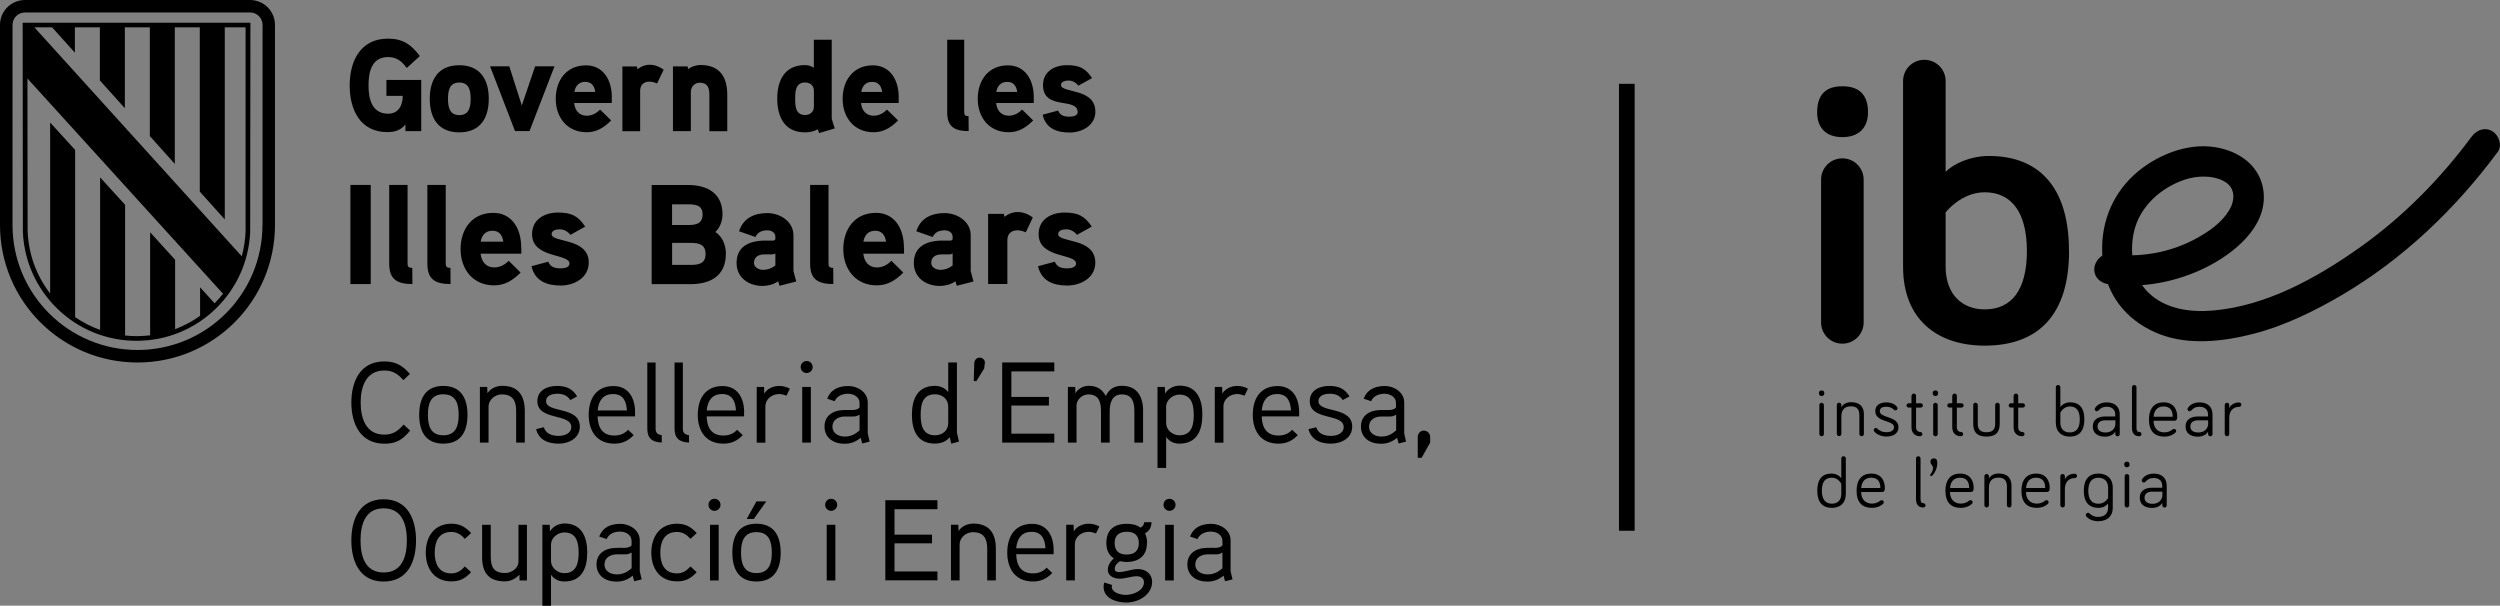
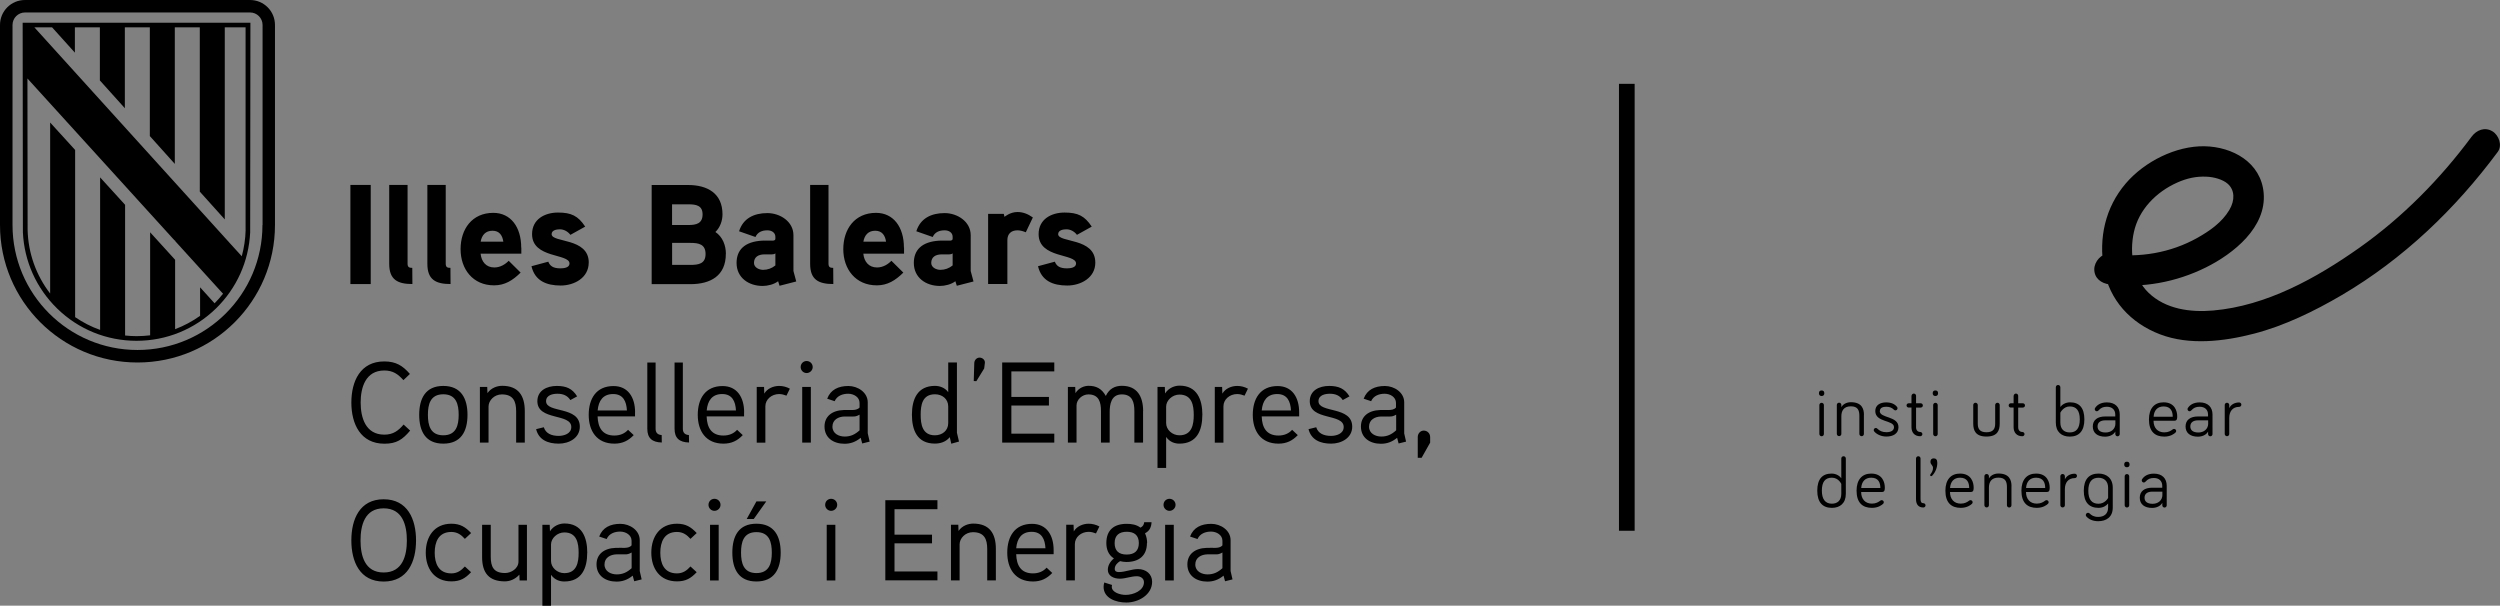
<svg xmlns="http://www.w3.org/2000/svg" id="Capa_2" data-name="Capa 2" viewBox="0 0 419.31 101.59">
  <rect x="0" y="0" width="419.31" height="101.59" fill="#808080" stroke="none" />
  <defs>
    <style>
      .cls-1 {
        fill: #fff;
      }
    </style>
  </defs>
  <g id="Capa_1-2" data-name="Capa 1">
    <g>
-       <path d="M64.81,13.4v2.68h2.74c0,1.56-.69,2.99-2.45,2.99-2.76,0-3.29-2.53-3.29-4.75s.51-4.75,3.27-4.75c1.48,0,2.3.7,3.14,1.83l2.2-2c-1.46-1.93-2.85-2.92-5.34-2.92-4.62,0-6.43,3.75-6.43,7.84s1.76,7.84,6.33,7.84c1.22,0,2.25-.31,3.02-1.29v1.12h2.65v-8.58h-5.84ZM81.98,16.58c0-3.23-1.43-5.64-4.95-5.64s-4.95,2.42-4.95,5.64,1.43,5.62,4.95,5.62,4.95-2.4,4.95-5.62M78.94,16.58c0,1.36-.26,2.73-1.9,2.73s-1.9-1.36-1.9-2.73.24-2.74,1.9-2.74,1.9,1.38,1.9,2.74M89.75,11.13l-2.23,6.56-2.1-6.56h-3.22l4.18,10.85h2.43l4.19-10.85h-3.25ZM102.62,16.34c0-3.18-1.63-5.38-4.33-5.38-3.31,0-5.08,2.53-5.08,5.62s1.9,5.6,5.19,5.6c1.66,0,2.89-.77,4.11-1.98l-1.86-1.82c-.53.55-1.3,1.03-2.23,1.03-1.3,0-2.01-.92-2.12-2.13h6.31v-.96h0ZM96.33,15.42c.18-1.01.75-1.69,1.83-1.69s1.55.72,1.68,1.69h-3.51ZM111.32,11.69c-.77-.55-1.53-.83-2.38-.83-1.15,0-2.01.75-2.01.75l-.11-.46h-2.43v10.85h2.98v-6.79c0-.92.55-1.52,1.56-1.52.42,0,.86.13,1.28.31l1.1-2.3ZM121.98,15.88c0-3-1.28-4.98-4.5-4.98-.71,0-1.56.29-2.05.68l-.11-.44h-2.45v10.85h3v-6.56c0-.86.62-1.56,1.48-1.56,1.37,0,1.63.9,1.63,2.09v6.04h3v-6.11h-.02ZM140.01,21.54c-.05-.15-.51-1.56-.51-1.63V6.66h-3v4.7c-.49-.31-.97-.44-1.5-.44-3.4,0-4.64,2.59-4.64,5.62s1.22,5.66,4.64,5.66c.75,0,1.53-.15,2.16-.52l.22.64,2.63-.78ZM136.51,17.9c0,.86-.64,1.39-1.48,1.39-1.61,0-1.66-1.53-1.66-2.72s.05-2.74,1.66-2.74c.84,0,1.48.52,1.48,1.39v2.69ZM150.74,16.34c0-3.18-1.63-5.38-4.33-5.38-3.31,0-5.08,2.53-5.08,5.62s1.9,5.6,5.19,5.6c1.66,0,2.89-.77,4.11-1.98l-1.86-1.82c-.53.55-1.3,1.03-2.23,1.03-1.3,0-2.01-.92-2.12-2.13h6.31v-.96h0ZM144.45,15.42c.18-1.01.75-1.69,1.83-1.69s1.55.72,1.68,1.69h-3.51ZM162.44,19.48c-.51,0-.72-.13-.72-.65V6.66h-2.85v12.21c0,2.46,1.33,3.12,3.6,3.12l-.02-2.51ZM173.39,16.34c0-3.18-1.63-5.38-4.32-5.38-3.31,0-5.08,2.53-5.08,5.62s1.9,5.6,5.19,5.6c1.66,0,2.89-.77,4.11-1.98l-1.86-1.82c-.53.55-1.3,1.03-2.23,1.03-1.3,0-2.01-.92-2.12-2.13h6.31v-.96ZM167.1,15.42c.18-1.01.75-1.69,1.83-1.69s1.55.72,1.68,1.69h-3.51ZM183.71,18.67c0-3.91-5.76-3.03-5.76-4.41,0-.64.82-.75,1.28-.75.64,0,1.26.35,1.63.86l2.3-1.27c-1.1-1.67-2.16-2.17-4.21-2.17s-4.01,1.03-4.01,3.34c0,4.32,5.81,1.96,5.81,4.55,0,.66-.92.75-1.41.75-1.12,0-1.61-.37-1.87-1.03l-2.6.7c.53,2.26,2.32,2.99,4.52,2.99,2.09,0,4.34-1.19,4.34-3.54" />
      <path d="M62.18,31.02h-3.41v16.63h3.41v-16.63ZM69.15,44.93c-.55,0-.79-.14-.79-.72v-13.19h-3.08v13.24c0,2.67,1.43,3.38,3.89,3.38l-.02-2.72ZM75.55,44.93c-.55,0-.79-.14-.79-.72v-13.19h-3.08v13.24c0,2.67,1.43,3.38,3.89,3.38l-.02-2.72ZM87.42,41.53c0-3.45-1.76-5.83-4.68-5.83-3.58,0-5.49,2.74-5.49,6.09s2.06,6.07,5.62,6.07c1.8,0,3.13-.83,4.45-2.14l-2-1.98c-.57.59-1.41,1.12-2.41,1.12-1.41,0-2.17-1-2.3-2.31h6.83v-1.02h0ZM80.62,40.53c.19-1.09.81-1.83,1.98-1.83s1.67.79,1.82,1.83h-3.8ZM98.75,44.05c0-4.24-6.23-3.29-6.23-4.78,0-.69.89-.81,1.39-.81.69,0,1.36.39,1.76.93l2.48-1.38c-1.19-1.81-2.34-2.36-4.56-2.36s-4.35,1.12-4.35,3.62c0,4.12,6.28,3.21,6.28,4.93,0,.72-1,.81-1.53.81-1.22,0-1.74-.4-2.03-1.12l-2.82.76c.57,2.45,2.51,3.24,4.9,3.24,2.27,0,4.7-1.29,4.7-3.84M121.75,42.58c0-1.43-.55-2.86-1.76-3.67.79-.76,1.19-1.88,1.19-2.97,0-3.53-2.56-4.91-5.76-4.91h-6.12v16.63h6.49c3.37,0,5.95-1.39,5.95-5.08M117.84,35.95c0,1.55-1.07,1.79-2.37,1.79h-2.75v-3.47h2.75c1.26,0,2.37.18,2.37,1.69M118.34,42.6c0,1.64-1.17,1.83-2.53,1.83h-3.08v-3.69h3.08c1.36,0,2.53.21,2.53,1.86M133.08,45.43v-5.98c0-2.29-2.24-3.71-4.37-3.71-2.27,0-4.08.9-4.75,3.05l2.75.96c.36-.81,1.1-1.12,2-1.12.74,0,1.34.4,1.34,1.09v.33c0,.14-.09.29-.41.31,0,0-1-.02-1.8,0-2.99.17-4.3,1.59-4.3,3.74,0,2.5,2.06,3.86,4.37,3.86.86,0,1.91-.26,2.6-.79l.24.76,2.8-.72-.48-1.79ZM130.05,44.52c-.6.48-1.29.74-2.06.74-.65,0-1.53-.38-1.53-1.16,0-1.02.76-1.4,1.65-1.43h1.34c.24,0,.43-.05.6-.17v2.02ZM139.75,44.93c-.55,0-.79-.14-.79-.72v-13.19h-3.08v13.24c0,2.67,1.43,3.38,3.89,3.38l-.02-2.72ZM151.61,41.53c0-3.45-1.76-5.83-4.68-5.83-3.58,0-5.49,2.74-5.49,6.09s2.06,6.07,5.62,6.07c1.8,0,3.13-.83,4.45-2.14l-2-1.98c-.57.59-1.41,1.12-2.41,1.12-1.41,0-2.17-1-2.3-2.31h6.83v-1.02h0ZM144.81,40.53c.19-1.09.82-1.83,1.98-1.83s1.67.79,1.82,1.83h-3.8ZM162.81,45.43v-5.98c0-2.29-2.24-3.71-4.37-3.71-2.27,0-4.08.9-4.75,3.05l2.75.96c.35-.81,1.1-1.12,2-1.12.74,0,1.34.4,1.34,1.09v.33c0,.14-.09.29-.41.31,0,0-1-.02-1.8,0-2.99.17-4.3,1.59-4.3,3.74,0,2.5,2.06,3.86,4.37,3.86.86,0,1.91-.26,2.6-.79l.24.76,2.8-.72-.48-1.79ZM159.78,44.52c-.6.48-1.29.74-2.06.74-.65,0-1.53-.38-1.53-1.16,0-1.02.76-1.4,1.65-1.43h1.34c.24,0,.43-.05.6-.17v2.02ZM173.23,36.47c-.84-.59-1.65-.91-2.58-.91-1.24,0-2.17.81-2.17.81l-.12-.5h-2.63v11.76h3.23v-7.36c0-1,.59-1.64,1.7-1.64.45,0,.93.14,1.39.33l1.19-2.5ZM183.71,44.05c0-4.24-6.23-3.29-6.23-4.78,0-.69.89-.81,1.39-.81.69,0,1.36.39,1.76.93l2.48-1.38c-1.19-1.81-2.34-2.36-4.56-2.36s-4.35,1.12-4.35,3.62c0,4.12,6.28,3.21,6.28,4.93,0,.72-1,.81-1.53.81-1.22,0-1.74-.4-2.03-1.12l-2.82.76c.57,2.45,2.5,3.24,4.9,3.24,2.27,0,4.71-1.29,4.71-3.84" />
      <path d="M205.03,95.3c-.76.69-1.5,1.04-2.49,1.04s-2.06-.5-2.06-1.66,1-1.67,2-1.7h1.43c.39,0,.59-.02,1.12-.31v2.62ZM206.4,95.8v-5.2c0-1.66-1.66-2.74-3.24-2.74-1.7,0-2.99.62-3.56,2.13l1.25.42c.41-.92,1.35-1.25,2.27-1.25s1.91.56,1.91,1.54v.77c-.33.37-.77.4-1.19.42,0,0-1.16-.02-1.45,0-2,.06-3.24,1.08-3.24,2.77,0,1.91,1.52,2.89,3.35,2.89.99,0,1.85-.29,2.72-1l.25.94,1.25-.31-.32-1.4ZM196.87,88.02h-1.45v9.34h1.45v-9.34ZM197.17,84.68c0-.58-.46-1.02-1.02-1.02s-1,.44-1,1.02c0,.54.45,1,1,1s1.02-.46,1.02-1M191.01,91.08c0,1.31-.73,1.93-2.04,1.93s-2.02-.62-2.02-1.93.79-1.89,2.04-1.89,2.02.58,2.02,1.89M192.4,91.1c0-.52-.08-1.04-.35-1.66.82-.41,1.06-1.12,1.09-1.85h-1.23c-.04.41-.23.72-.63.91-.68-.52-1.5-.64-2.31-.64-2.14,0-3.41,1.06-3.41,3.22,0,.98.31,1.98,1.27,2.58-.68.56-1.02,1.25-1.02,1.91,0,1.04,1,1.49,2.02,1.49.96,0,1.86-.41,2.85-.41.56,0,1.19.31,1.19,1,0,1.43-1.8,2.13-3.07,2.13-.92,0-2.33-.42-2.33-1.36,0-.12.02-.21.04-.31l-1.29-.41c-.08.23-.12.5-.12.73,0,1.91,2.08,2.63,3.81,2.63,2.06,0,4.33-1.31,4.33-3.48,0-1.31-1.04-2.13-2.37-2.13-1.08,0-2.12.5-3.22.5-.32,0-.68-.08-.68-.54,0-.56.42-1,.89-1.29.41.09.69.14,1.06.14,2.13,0,3.45-1.07,3.45-3.17M184.39,88.3c-.58-.31-1.18-.46-1.81-.46-.96,0-2,.45-2.48,1.29l-.04-1.12h-1.23v9.34h1.45v-6.09c0-1.18,1.06-2.06,2.31-2.06.42,0,.85.12,1.23.27l.57-1.16ZM170.44,91.96c.15-1.66.92-2.76,2.6-2.76s2.23,1.23,2.31,2.76h-4.92ZM176.72,92.27c0-2.52-1.19-4.41-3.62-4.41-2.9,0-4.16,2.13-4.16,4.83s1.35,4.84,4.31,4.84c1.36,0,2.35-.5,3.24-1.43l-.95-.89c-.55.62-1.33.96-2.29.96-2,0-2.76-1.33-2.81-3.22h6.28v-.69ZM167.03,92.06c0-2.57-1.06-4.24-3.79-4.24-.85,0-1.86.35-2.47,1.23l-.04-1.04h-1.23v9.34h1.45v-6.05c0-1.02.96-2.04,2.23-2.04,1.93,0,2.4,1.19,2.4,2.83v5.26h1.45v-5.29h0ZM157.23,95.85h-7.2v-4.72h6.29v-1.45h-6.29v-4.28h7.2v-1.5h-8.74v13.44h8.74v-1.5ZM140.11,88.02h-1.45v9.34h1.45v-9.34ZM140.42,84.68c0-.58-.46-1.02-1.02-1.02s-1,.44-1,1.02c0,.54.45,1,1,1s1.02-.46,1.02-1M126.87,84.1l-1.63,2.95h1.18l2.1-2.95h-1.64ZM129.45,92.69c0,1.73-.4,3.43-2.58,3.43s-2.58-1.7-2.58-3.43.39-3.44,2.58-3.44,2.58,1.71,2.58,3.44M130.94,92.69c0-2.75-1.08-4.85-4.07-4.85s-4.04,2.1-4.04,4.85,1.06,4.84,4.04,4.84,4.07-2.08,4.07-4.84M120.54,88.02h-1.45v9.34h1.45v-9.34ZM120.85,84.68c0-.58-.46-1.02-1.02-1.02s-1,.44-1,1.02c0,.54.45,1,1,1s1.02-.46,1.02-1M116.85,89.4c-.96-1.02-1.83-1.56-3.31-1.56-2.85,0-4.3,2.16-4.3,4.85s1.45,4.82,4.3,4.82c1.48,0,2.33-.5,3.31-1.54l-1.04-.96c-.62.68-1.27,1.16-2.27,1.16-2.18,0-2.79-1.71-2.79-3.47s.62-3.48,2.79-3.48c1,0,1.66.48,2.27,1.16l1.04-.97ZM105.94,95.3c-.76.69-1.5,1.04-2.49,1.04s-2.06-.5-2.06-1.66,1-1.67,2-1.7h1.43c.39,0,.59-.02,1.12-.31v2.62h0ZM107.3,95.8v-5.2c0-1.66-1.66-2.74-3.24-2.74-1.7,0-2.99.62-3.56,2.13l1.25.42c.4-.92,1.35-1.25,2.27-1.25s1.91.56,1.91,1.54v.77c-.33.37-.77.4-1.19.42,0,0-1.16-.02-1.45,0-2,.06-3.24,1.08-3.24,2.77,0,1.91,1.52,2.89,3.35,2.89.99,0,1.85-.29,2.72-1l.25.94,1.25-.31-.32-1.4ZM97.05,92.72c0,1.54-.27,3.41-2.4,3.41-1.21,0-2.23-.95-2.23-2.04v-2.77c0-1.04,1.04-2.02,2.23-2.02,2.13,0,2.4,1.86,2.4,3.43M98.5,92.72c0-2.6-.9-4.92-3.83-4.92-.79,0-1.81.35-2.43,1.31l-.04-1.09h-1.23v13.58h1.45v-5.19c.64.89,1.5,1.12,2.23,1.12,2.92,0,3.84-2.21,3.84-4.81M88.41,88.02h-1.45v6.16c0,1.19-1.23,1.93-2.26,1.93-1.93,0-2.39-1.08-2.39-2.74v-5.35h-1.45v5.43c0,2.62,1.14,4.06,3.81,4.06.79,0,1.7-.31,2.44-1.13l.04.98h1.23v-9.34h.02ZM79.01,89.4c-.96-1.02-1.83-1.56-3.31-1.56-2.85,0-4.29,2.16-4.29,4.85s1.45,4.82,4.29,4.82c1.49,0,2.33-.5,3.31-1.54l-1.04-.96c-.62.68-1.27,1.16-2.27,1.16-2.17,0-2.79-1.71-2.79-3.47s.62-3.48,2.79-3.48c1,0,1.66.48,2.27,1.16l1.04-.97ZM68.24,90.64c0,2.49-.68,5.38-3.89,5.38s-3.88-2.89-3.88-5.38.68-5.38,3.88-5.38,3.89,2.89,3.89,5.38M69.78,90.64c0-3.54-1.41-6.9-5.43-6.9s-5.42,3.35-5.42,6.9,1.41,6.9,5.42,6.9c4.03,0,5.43-3.35,5.43-6.9" />
      <path d="M239.87,73.3c0-.59-.46-1.08-1.08-1.08-.54,0-1,.48-1,1.08v3.48h.65l1.43-2.54v-.94h0ZM234.16,72.18c-.75.69-1.5,1.04-2.48,1.04s-2.06-.5-2.06-1.66,1-1.68,2-1.7h1.43c.39,0,.6-.02,1.12-.31v2.62ZM235.52,72.68v-5.2c0-1.66-1.66-2.74-3.24-2.74-1.7,0-2.99.62-3.56,2.13l1.25.42c.4-.92,1.35-1.25,2.27-1.25s1.9.55,1.9,1.54v.77c-.32.36-.77.4-1.19.42,0,0-1.16-.02-1.45,0-2,.06-3.24,1.08-3.24,2.77,0,1.91,1.52,2.89,3.35,2.89.99,0,1.85-.29,2.72-1l.25.95,1.25-.31-.32-1.41ZM226.8,71.57c0-3.51-5.66-2.23-5.66-4.28,0-1.06,1.19-1.25,1.91-1.25.89,0,1.66.27,2.16,1.06l1.13-.62c-.81-1.31-1.83-1.75-3.41-1.75-1.7,0-3.25.79-3.25,2.56,0,3.31,5.69,1.99,5.69,4.33,0,1.14-1.25,1.49-2.12,1.49-1.18,0-2.16-.39-2.49-1.45l-1.29.32c.45,1.8,1.99,2.43,3.79,2.43,1.74,0,3.54-.96,3.54-2.85M211.62,68.85c.15-1.66.92-2.76,2.6-2.76s2.23,1.23,2.31,2.76h-4.92ZM217.9,69.16c0-2.52-1.19-4.41-3.62-4.41-2.9,0-4.16,2.13-4.16,4.83s1.35,4.83,4.31,4.83c1.37,0,2.35-.5,3.24-1.43l-.95-.89c-.55.62-1.33.96-2.29.96-2,0-2.76-1.33-2.81-3.21h6.28v-.69ZM209.31,65.19c-.58-.31-1.17-.46-1.81-.46-.96,0-2,.44-2.48,1.29l-.04-1.12h-1.23v9.34h1.45v-6.09c0-1.17,1.06-2.06,2.31-2.06.42,0,.85.12,1.23.27l.57-1.17ZM200.22,69.6c0,1.54-.27,3.41-2.4,3.41-1.22,0-2.23-.95-2.23-2.04v-2.77c0-1.04,1.04-2.02,2.23-2.02,2.13,0,2.4,1.86,2.4,3.42M201.67,69.6c0-2.6-.9-4.92-3.83-4.92-.79,0-1.81.35-2.43,1.31l-.04-1.09h-1.23v13.58h1.45v-5.19c.63.89,1.5,1.12,2.23,1.12,2.92,0,3.84-2.21,3.84-4.81M191.73,68.95c0-2.43-.99-4.24-3.56-4.24-1.18,0-2.12.48-2.7,1.7-.69-1.25-1.63-1.7-2.89-1.7-.73,0-1.66.35-2.2,1.23l-.04-1.04h-1.23v9.34h1.45v-6.24c0-1,.98-1.85,1.98-1.85,1.81,0,2.12,1.36,2.12,2.79v5.3h1.46v-5.1c0-1.33.25-2.99,2.04-2.99s2.1,1.36,2.1,2.79v5.3h1.46v-5.29ZM176.83,72.74h-7.2v-4.72h6.3v-1.45h-6.3v-4.28h7.2v-1.5h-8.74v13.44h8.74v-1.5ZM165.19,60.84c.04-.46-.4-.86-.89-.86s-.86.41-.89.89l-.09,3.04.44.02,1.31-2.13.12-.95ZM159.04,70.97c0,1.27-1.02,2.04-2.23,2.04-2.13,0-2.39-1.87-2.39-3.45s.25-3.43,2.4-3.43c1.22,0,2.22.79,2.22,2.04v2.8ZM160.85,74.07c-.02-.06-.35-1.46-.35-1.49v-11.79h-1.46v4.99c-.56-.79-1.5-1.06-2.22-1.06-2.93,0-3.87,2.22-3.87,4.83s.89,4.85,3.85,4.85c.89,0,1.85-.27,2.5-1.08l.25,1.1,1.29-.36ZM144.17,72.18c-.76.69-1.5,1.04-2.49,1.04s-2.06-.5-2.06-1.66,1-1.68,2-1.7h1.43c.39,0,.59-.02,1.12-.31v2.62h0ZM145.54,72.68v-5.2c0-1.66-1.66-2.74-3.24-2.74-1.7,0-2.99.62-3.56,2.13l1.25.42c.4-.92,1.35-1.25,2.27-1.25s1.91.55,1.91,1.54v.77c-.33.36-.77.4-1.19.42,0,0-1.16-.02-1.45,0-2,.06-3.24,1.08-3.24,2.77,0,1.91,1.52,2.89,3.35,2.89.99,0,1.85-.29,2.72-1l.25.95,1.25-.31-.32-1.41ZM136,64.9h-1.45v9.34h1.45v-9.34ZM136.31,61.57c0-.58-.46-1.02-1.02-1.02s-1,.45-1,1.02c0,.54.45,1,1,1s1.02-.46,1.02-1M132.48,65.19c-.58-.31-1.17-.46-1.81-.46-.96,0-2,.44-2.48,1.29l-.04-1.12h-1.23v9.34h1.45v-6.09c0-1.17,1.06-2.06,2.31-2.06.42,0,.85.12,1.23.27l.57-1.17ZM118.53,68.85c.15-1.66.92-2.76,2.6-2.76s2.23,1.23,2.31,2.76h-4.92ZM124.81,69.16c0-2.52-1.19-4.41-3.62-4.41-2.9,0-4.16,2.13-4.16,4.83s1.35,4.83,4.31,4.83c1.37,0,2.35-.5,3.24-1.43l-.95-.89c-.56.62-1.33.96-2.3.96-2,0-2.75-1.33-2.81-3.21h6.28v-.69h0ZM115.55,72.97c-.79-.05-1.02-.52-1.02-1.06v-11.11h-1.39v11.11c0,1.58.81,2.27,2.43,2.31l-.02-1.25ZM110.98,72.97c-.79-.05-1.02-.52-1.02-1.06v-11.11h-1.39v11.11c0,1.58.81,2.27,2.43,2.31l-.02-1.25ZM100.24,68.85c.15-1.66.92-2.76,2.6-2.76s2.23,1.23,2.31,2.76h-4.92ZM106.52,69.16c0-2.52-1.19-4.41-3.62-4.41-2.91,0-4.16,2.13-4.16,4.83s1.35,4.83,4.31,4.83c1.36,0,2.35-.5,3.24-1.43l-.95-.89c-.56.62-1.33.96-2.3.96-2,0-2.75-1.33-2.81-3.21h6.28v-.69h0ZM97.25,71.57c0-3.51-5.66-2.23-5.66-4.28,0-1.06,1.19-1.25,1.91-1.25.89,0,1.66.27,2.16,1.06l1.14-.62c-.81-1.31-1.83-1.75-3.41-1.75-1.7,0-3.26.79-3.26,2.56,0,3.31,5.69,1.99,5.69,4.33,0,1.14-1.25,1.49-2.12,1.49-1.17,0-2.16-.39-2.49-1.45l-1.29.32c.44,1.8,1.98,2.43,3.79,2.43,1.75,0,3.54-.96,3.54-2.85M88.02,68.95c0-2.57-1.06-4.24-3.79-4.24-.85,0-1.87.35-2.47,1.23l-.04-1.04h-1.23v9.34h1.45v-6.05c0-1.02.96-2.04,2.23-2.04,1.93,0,2.4,1.19,2.4,2.83v5.26h1.45v-5.29h0ZM76.93,69.58c0,1.73-.4,3.43-2.58,3.43s-2.58-1.7-2.58-3.43.39-3.45,2.58-3.45,2.58,1.72,2.58,3.45M78.41,69.58c0-2.75-1.08-4.85-4.06-4.85s-4.04,2.1-4.04,4.85,1.06,4.83,4.04,4.83,4.06-2.07,4.06-4.83M67.7,71.2c-.89,1.04-1.75,1.7-3.24,1.7-3.16,0-3.97-2.87-3.97-5.38s.81-5.38,3.97-5.38c1.46,0,2.31.62,3.2,1.62l1.09-1.04c-1.22-1.41-2.37-2.1-4.3-2.1-4.01,0-5.52,3.31-5.52,6.9s1.54,6.9,5.55,6.9c2.02,0,3.04-.69,4.31-2.2l-1.09-1.01Z" />
      <path d="M44.02,37.74c0,11.58-9.38,20.96-20.96,20.96S2.1,49.32,2.1,37.74V4.19c0-1.16.94-2.1,2.1-2.1h37.74c1.16,0,2.1.94,2.1,2.1v33.55h0ZM41.93,0H4.19C1.87,0,0,1.87,0,4.19v33.55c0,12.74,10.32,23.06,23.06,23.06s23.06-10.32,23.06-23.06V4.19c0-2.32-1.87-4.19-4.19-4.19" />
      <path d="M41.2,38.57c-.04,1.51-.26,2.98-.65,4.41l-1.73-1.9L5.76,4.58h2.97l3.83,4.25v-4.25h4.19v8.91l4.19,4.66V4.58h4.19v18.24l4.19,4.67V4.58h4.19v27.56l4.19,4.66V4.58h3.49v33.99ZM4.58,13.14c3.67,4.04,32.3,35.56,32.31,35.56l.52.56c-.44.56-.91,1.09-1.42,1.61l-2.43-2.68v4.78c-1.3.93-2.71,1.68-4.19,2.24v-11.64l-4.19-4.61v17.28c-.74.09-1.49.14-2.26.14-.65,0-1.29-.04-1.94-.11v-21.92l-4.19-4.6v25.58c-1.48-.52-2.89-1.25-4.19-2.14v-28.04l-4.19-4.6v28.68c-2.35-3.05-3.68-6.75-3.78-10.66l-.03-25.44ZM42,3.81H3.8l.04,35.16c.22,4.85,2.26,9.37,5.74,12.77,3.58,3.5,8.31,5.42,13.32,5.42s9.74-1.93,13.32-5.42c3.48-3.4,5.51-7.92,5.74-12.77l.04-35.16Z" />
    </g>
    <polygon class="cls-1" points="29.33 40.43 29.39 40.39 29.33 40.33 29.33 40.43" />
    <rect x="271.54" y="14.06" width="2.63" height="74.96" />
    <path d="M305.08,65.97c0-.35.17-.48.45-.48s.45.13.45.48c0,.29-.17.45-.45.45s-.45-.17-.45-.45ZM305.91,72.79c0,.22-.17.38-.38.38s-.38-.17-.38-.38v-4.85c0-.22.17-.38.38-.38s.38.17.38.38v4.85Z" />
    <path d="M312.62,69.59v3.19c0,.22-.17.38-.38.38s-.38-.17-.38-.38v-3.04c0-.94-.27-1.59-1.43-1.59s-1.59.72-1.59,1.67v2.95c0,.22-.17.38-.38.38s-.38-.17-.38-.38v-4.85c0-.22.17-.38.38-.38s.38.17.38.38v.38c.23-.45.81-.84,1.59-.84,1.84,0,2.2,1.1,2.2,2.12Z" />
    <path d="M315.28,68.94c0,1.25,3.14.79,3.14,2.7,0,1.09-.9,1.58-2.03,1.58-.98,0-1.73-.47-2.04-.86-.06-.08-.08-.14-.08-.23,0-.19.16-.35.35-.35.07,0,.17.02.26.12.37.37.85.59,1.52.59s1.27-.23,1.27-.85c0-1.23-3.14-.74-3.14-2.7,0-.99.81-1.45,1.83-1.45.81,0,1.45.27,1.82.76.04.05.08.12.08.23,0,.19-.16.35-.35.35-.06,0-.16-.01-.25-.11-.32-.31-.68-.5-1.3-.5-.54,0-1.06.17-1.06.72Z" />
    <path d="M320.61,66.39c0-.2.18-.38.38-.38.22,0,.38.18.38.38v1.25h.78c.2,0,.36.16.36.36s-.16.36-.36.36h-.78v3.3c0,.51.29.79.69.79.2,0,.37.16.37.36s-.17.36-.37.36c-.94,0-1.46-.63-1.46-1.51v-3.3h-.47c-.2,0-.36-.16-.36-.36s.16-.36.36-.36h.47v-1.25Z" />
    <path d="M324.16,65.97c0-.35.17-.48.45-.48s.45.13.45.48c0,.29-.17.45-.45.45s-.45-.17-.45-.45ZM325,72.79c0,.22-.17.38-.38.38s-.38-.17-.38-.38v-4.85c0-.22.17-.38.38-.38s.38.17.38.38v4.85Z" />
-     <path d="M327.45,66.39c0-.2.18-.38.38-.38.22,0,.38.18.38.38v1.25h.78c.2,0,.36.16.36.36s-.16.36-.36.36h-.78v3.3c0,.51.29.79.69.79.2,0,.37.16.37.36s-.17.36-.37.36c-.94,0-1.46-.63-1.46-1.51v-3.3h-.47c-.2,0-.36-.16-.36-.36s.16-.36.36-.36h.47v-1.25Z" />
    <path d="M331.72,67.93v3.12c0,.78.25,1.45,1.46,1.45s1.46-.67,1.46-1.45v-3.12c0-.22.18-.38.39-.38.2,0,.37.17.37.38v3.12c0,1.14-.37,2.17-2.22,2.17s-2.22-1.04-2.22-2.17v-3.12c0-.22.17-.38.38-.38.2,0,.38.17.38.38Z" />
    <path d="M337.74,66.39c0-.2.18-.38.38-.38.22,0,.38.18.38.38v1.25h.78c.2,0,.36.16.36.36s-.16.36-.36.36h-.78v3.3c0,.51.29.79.69.79.2,0,.37.16.37.36s-.17.36-.37.36c-.94,0-1.46-.63-1.46-1.51v-3.3h-.47c-.2,0-.36-.16-.36-.36s.16-.36.36-.36h.47v-1.25Z" />
    <path d="M349.6,70.35c0,1.96-.91,2.88-2.45,2.88-1.36,0-2.34-.78-2.34-2.35v-5.93c0-.22.17-.38.38-.38s.38.17.38.38v3.31c.27-.38.86-.78,1.63-.78,1.54,0,2.4.91,2.4,2.87ZM345.57,70.87c0,1.14.66,1.66,1.58,1.66,1.1,0,1.68-.69,1.68-2.19s-.6-2.17-1.68-2.17-1.58,1.05-1.58,1.05v1.65Z" />
    <path d="M352,68.81c-.12.13-.2.17-.31.17-.19,0-.35-.16-.35-.35,0-.08.02-.14.06-.2.33-.53.98-.94,1.98-.94,1.39,0,2.15.81,2.15,2.03v3.29c0,.2-.17.37-.37.37s-.37-.17-.37-.37v-.43c-.3.56-.99.86-1.71.86-1.27,0-2.07-.61-2.07-1.71s.8-1.68,2.09-1.68h1.68v-.32c0-.81-.54-1.31-1.41-1.31-.63,0-1.02.19-1.39.61ZM354.8,71v-.5h-1.68c-.78,0-1.31.32-1.31,1.02,0,.62.43,1.02,1.36,1.02.84,0,1.64-.51,1.64-1.53Z" />
-     <path d="M358.34,64.95v6.82c0,.48.16.68.48.68.19,0,.36.16.36.36s-.17.36-.36.36c-.8,0-1.24-.48-1.24-1.4v-6.82c0-.2.18-.38.38-.38.22,0,.38.18.38.38Z" />
    <path d="M362.89,67.48c1.91,0,2.28,1.52,2.28,2.33,0,.35,0,.76-.48.76h-3.49c0,1.18.68,1.95,1.8,1.95.69,0,1.1-.26,1.43-.51.07-.05.12-.07.22-.07.19,0,.35.16.35.35,0,.13-.06.2-.13.27-.18.18-.8.67-1.86.67-1.59,0-2.58-.87-2.58-2.88,0-1.84.91-2.87,2.46-2.87ZM362.89,68.17c-1.04,0-1.61.67-1.68,1.73h3.21c0-.86-.3-1.73-1.53-1.73Z" />
    <path d="M367.56,68.81c-.12.13-.2.17-.31.17-.19,0-.35-.16-.35-.35,0-.08.02-.14.06-.2.33-.53.98-.94,1.98-.94,1.39,0,2.15.81,2.15,2.03v3.29c0,.2-.17.37-.37.37s-.37-.17-.37-.37v-.43c-.3.56-.99.86-1.71.86-1.27,0-2.07-.61-2.07-1.71s.8-1.68,2.09-1.68h1.68v-.32c0-.81-.54-1.31-1.41-1.31-.63,0-1.02.19-1.39.61ZM370.36,71v-.5h-1.68c-.78,0-1.31.32-1.31,1.02,0,.62.43,1.02,1.36,1.02.84,0,1.64-.51,1.64-1.53Z" />
    <path d="M373.9,68.46c.24-.55.84-.96,1.66-.96.2,0,.37.17.37.37s-.17.37-.37.37c-1.1,0-1.66.76-1.66,1.86v2.68c0,.22-.17.38-.38.38s-.38-.17-.38-.38v-4.85c0-.22.17-.38.38-.38s.38.17.38.38v.53Z" />
    <path d="M308.83,80.21v-3.31c0-.22.17-.38.38-.38s.38.17.38.38v5.93c0,1.58-.98,2.35-2.34,2.35-1.54,0-2.45-.92-2.45-2.88s.86-2.87,2.4-2.87c.76,0,1.35.39,1.63.78ZM308.83,81.17s-.45-1.05-1.58-1.05-1.68.71-1.68,2.17.59,2.19,1.68,2.19c.92,0,1.58-.53,1.58-1.66v-1.65Z" />
    <path d="M313.85,79.43c1.91,0,2.28,1.52,2.28,2.33,0,.35,0,.76-.48.76h-3.49c0,1.18.68,1.95,1.8,1.95.69,0,1.1-.26,1.43-.51.07-.05.12-.07.22-.07.19,0,.35.16.35.35,0,.13-.06.2-.13.27-.18.18-.8.67-1.86.67-1.59,0-2.58-.87-2.58-2.88,0-1.84.91-2.87,2.46-2.87ZM313.85,80.12c-1.04,0-1.61.67-1.68,1.73h3.21c0-.86-.3-1.73-1.53-1.73Z" />
    <path d="M322.12,76.9v6.82c0,.48.16.68.48.68.19,0,.36.16.36.36s-.17.36-.36.36c-.8,0-1.24-.48-1.24-1.4v-6.82c0-.2.18-.38.38-.38.22,0,.38.18.38.38Z" />
    <path d="M324.07,79.79s-.07.07-.16.07c-.1,0-.18-.07-.18-.18,0-.04.01-.07.04-.11.29-.39.44-.67.44-1.09,0-.45-.43-.54-.43-1.03,0-.39.22-.57.56-.57.37,0,.59.22.59.76,0,.82-.33,1.59-.86,2.14Z" />
    <path d="M328.75,79.43c1.91,0,2.28,1.52,2.28,2.33,0,.35,0,.76-.48.76h-3.49c0,1.18.68,1.95,1.8,1.95.69,0,1.1-.26,1.43-.51.07-.05.12-.07.22-.07.19,0,.35.16.35.35,0,.13-.06.2-.13.27-.18.18-.8.67-1.86.67-1.59,0-2.58-.87-2.58-2.88,0-1.84.91-2.87,2.46-2.87ZM328.75,80.12c-1.04,0-1.61.67-1.68,1.73h3.21c0-.86-.3-1.73-1.53-1.73Z" />
    <path d="M337.37,81.55v3.19c0,.22-.17.38-.38.38s-.38-.17-.38-.38v-3.04c0-.94-.27-1.59-1.43-1.59s-1.59.72-1.59,1.67v2.95c0,.22-.17.38-.38.38s-.38-.17-.38-.38v-4.85c0-.22.17-.38.38-.38s.38.17.38.38v.38c.23-.45.81-.84,1.59-.84,1.84,0,2.2,1.1,2.2,2.12Z" />
    <path d="M341.5,79.43c1.91,0,2.28,1.52,2.28,2.33,0,.35,0,.76-.48.76h-3.49c0,1.18.68,1.95,1.8,1.95.69,0,1.1-.26,1.43-.51.07-.05.12-.07.22-.07.19,0,.35.16.35.35,0,.13-.06.2-.13.27-.18.18-.8.67-1.86.67-1.59,0-2.58-.87-2.58-2.88,0-1.84.91-2.87,2.46-2.87ZM341.5,80.12c-1.04,0-1.61.67-1.68,1.73h3.21c0-.86-.3-1.73-1.53-1.73Z" />
    <path d="M346.33,80.41c.24-.55.84-.96,1.66-.96.2,0,.37.17.37.37s-.17.37-.37.37c-1.1,0-1.66.76-1.66,1.86v2.68c0,.22-.17.38-.38.38s-.38-.17-.38-.38v-4.85c0-.22.17-.38.38-.38s.38.17.38.38v.53Z" />
    <path d="M353.58,85.13v-.68c-.29.37-.84.73-1.61.73-1.55,0-2.47-.91-2.47-2.87s.92-2.88,2.47-2.88c1.36,0,2.39.79,2.39,2.37v3.33c0,1.63-1.11,2.29-2.45,2.29-.93,0-1.6-.35-2-.82-.04-.05-.07-.12-.07-.22,0-.2.17-.37.37-.37.1,0,.18.02.29.13.27.27.66.56,1.41.56.98,0,1.67-.49,1.67-1.58ZM353.58,81.8c0-1.14-.72-1.67-1.61-1.67-1.1,0-1.71.69-1.71,2.19s.61,2.17,1.71,2.17,1.61-.97,1.61-.97v-1.72Z" />
    <path d="M356.28,77.92c0-.35.17-.48.45-.48s.45.13.45.48c0,.29-.17.45-.45.45s-.45-.17-.45-.45ZM357.12,84.74c0,.22-.17.38-.38.38s-.38-.17-.38-.38v-4.85c0-.22.17-.38.38-.38s.38.17.38.38v4.85Z" />
    <path d="M359.88,80.76c-.12.13-.2.17-.31.17-.19,0-.35-.16-.35-.35,0-.08.02-.14.06-.2.33-.53.98-.94,1.98-.94,1.39,0,2.15.81,2.15,2.03v3.29c0,.2-.17.37-.37.37s-.37-.17-.37-.37v-.43c-.3.56-.99.86-1.71.86-1.27,0-2.07-.61-2.07-1.71s.8-1.68,2.09-1.68h1.68v-.32c0-.81-.54-1.31-1.41-1.31-.63,0-1.02.19-1.39.61ZM362.68,82.96v-.5h-1.68c-.78,0-1.31.32-1.31,1.02,0,.62.43,1.02,1.36,1.02.84,0,1.64-.51,1.64-1.53Z" />
-     <path d="M304.78,18.83c0-3.04,1.52-4.36,4.23-4.36s4.3,1.32,4.3,4.36c0,2.58-1.52,4.17-4.3,4.17s-4.23-1.59-4.23-4.17ZM312.58,54.07c0,1.98-1.59,3.57-3.57,3.57s-3.57-1.59-3.57-3.57v-23.94c0-1.98,1.59-3.57,3.57-3.57s3.57,1.59,3.57,3.57v23.94ZM347.03,42.1c0,10.78-5.22,15.87-14.15,15.87-8,0-13.69-4.43-13.69-13.23V13.6c0-1.98,1.59-3.57,3.57-3.57s3.57,1.59,3.57,3.57v15.21c1.32-1.32,4.1-2.65,7.27-2.65,8.33,0,13.42,5.16,13.42,15.94ZM326.33,44.75c0,4.56,2.71,7.14,6.55,7.14,4.56,0,7.08-3.31,7.08-9.79s-2.58-9.85-7.08-9.85c-3.97,0-6.55,3.37-6.55,3.37v9.13Z" />
    <path d="M353.79,47.68c5.54.71,11.21-.35,16.2-2.83,4.61-2.29,10.19-6.72,9.68-12.49-.45-5.12-5.21-7.75-9.94-7.83s-10.02,2.53-13.19,6.24c-3.44,4.03-4.56,9.13-3.67,14.31.9,5.25,4.49,9.11,9.41,10.99s10.7,1.21,15.78-.11,10.08-3.75,14.67-6.44c10.35-6.08,19.07-14.43,26.2-24.04.82-1.1.18-2.83-.91-3.47-1.29-.76-2.65-.19-3.47.91-5.26,7.1-11.59,13.52-18.82,18.63s-15.62,9.76-24.54,10.53c-3.8.33-7.96-.21-10.83-2.98-2.63-2.53-3.22-6.7-2.46-10.15.83-3.82,3.76-6.76,7.27-8.33,1.64-.73,3.17-1.06,4.88-.99,1.27.05,2.77.46,3.6,1.2,1.17,1.04,1.24,2.74.26,4.39-1.23,2.08-3.31,3.52-5.37,4.68-4.49,2.51-9.66,3.37-14.74,2.72-1.36-.18-2.54,1.29-2.54,2.54,0,1.52,1.17,2.36,2.54,2.54h0Z" />
  </g>
</svg>